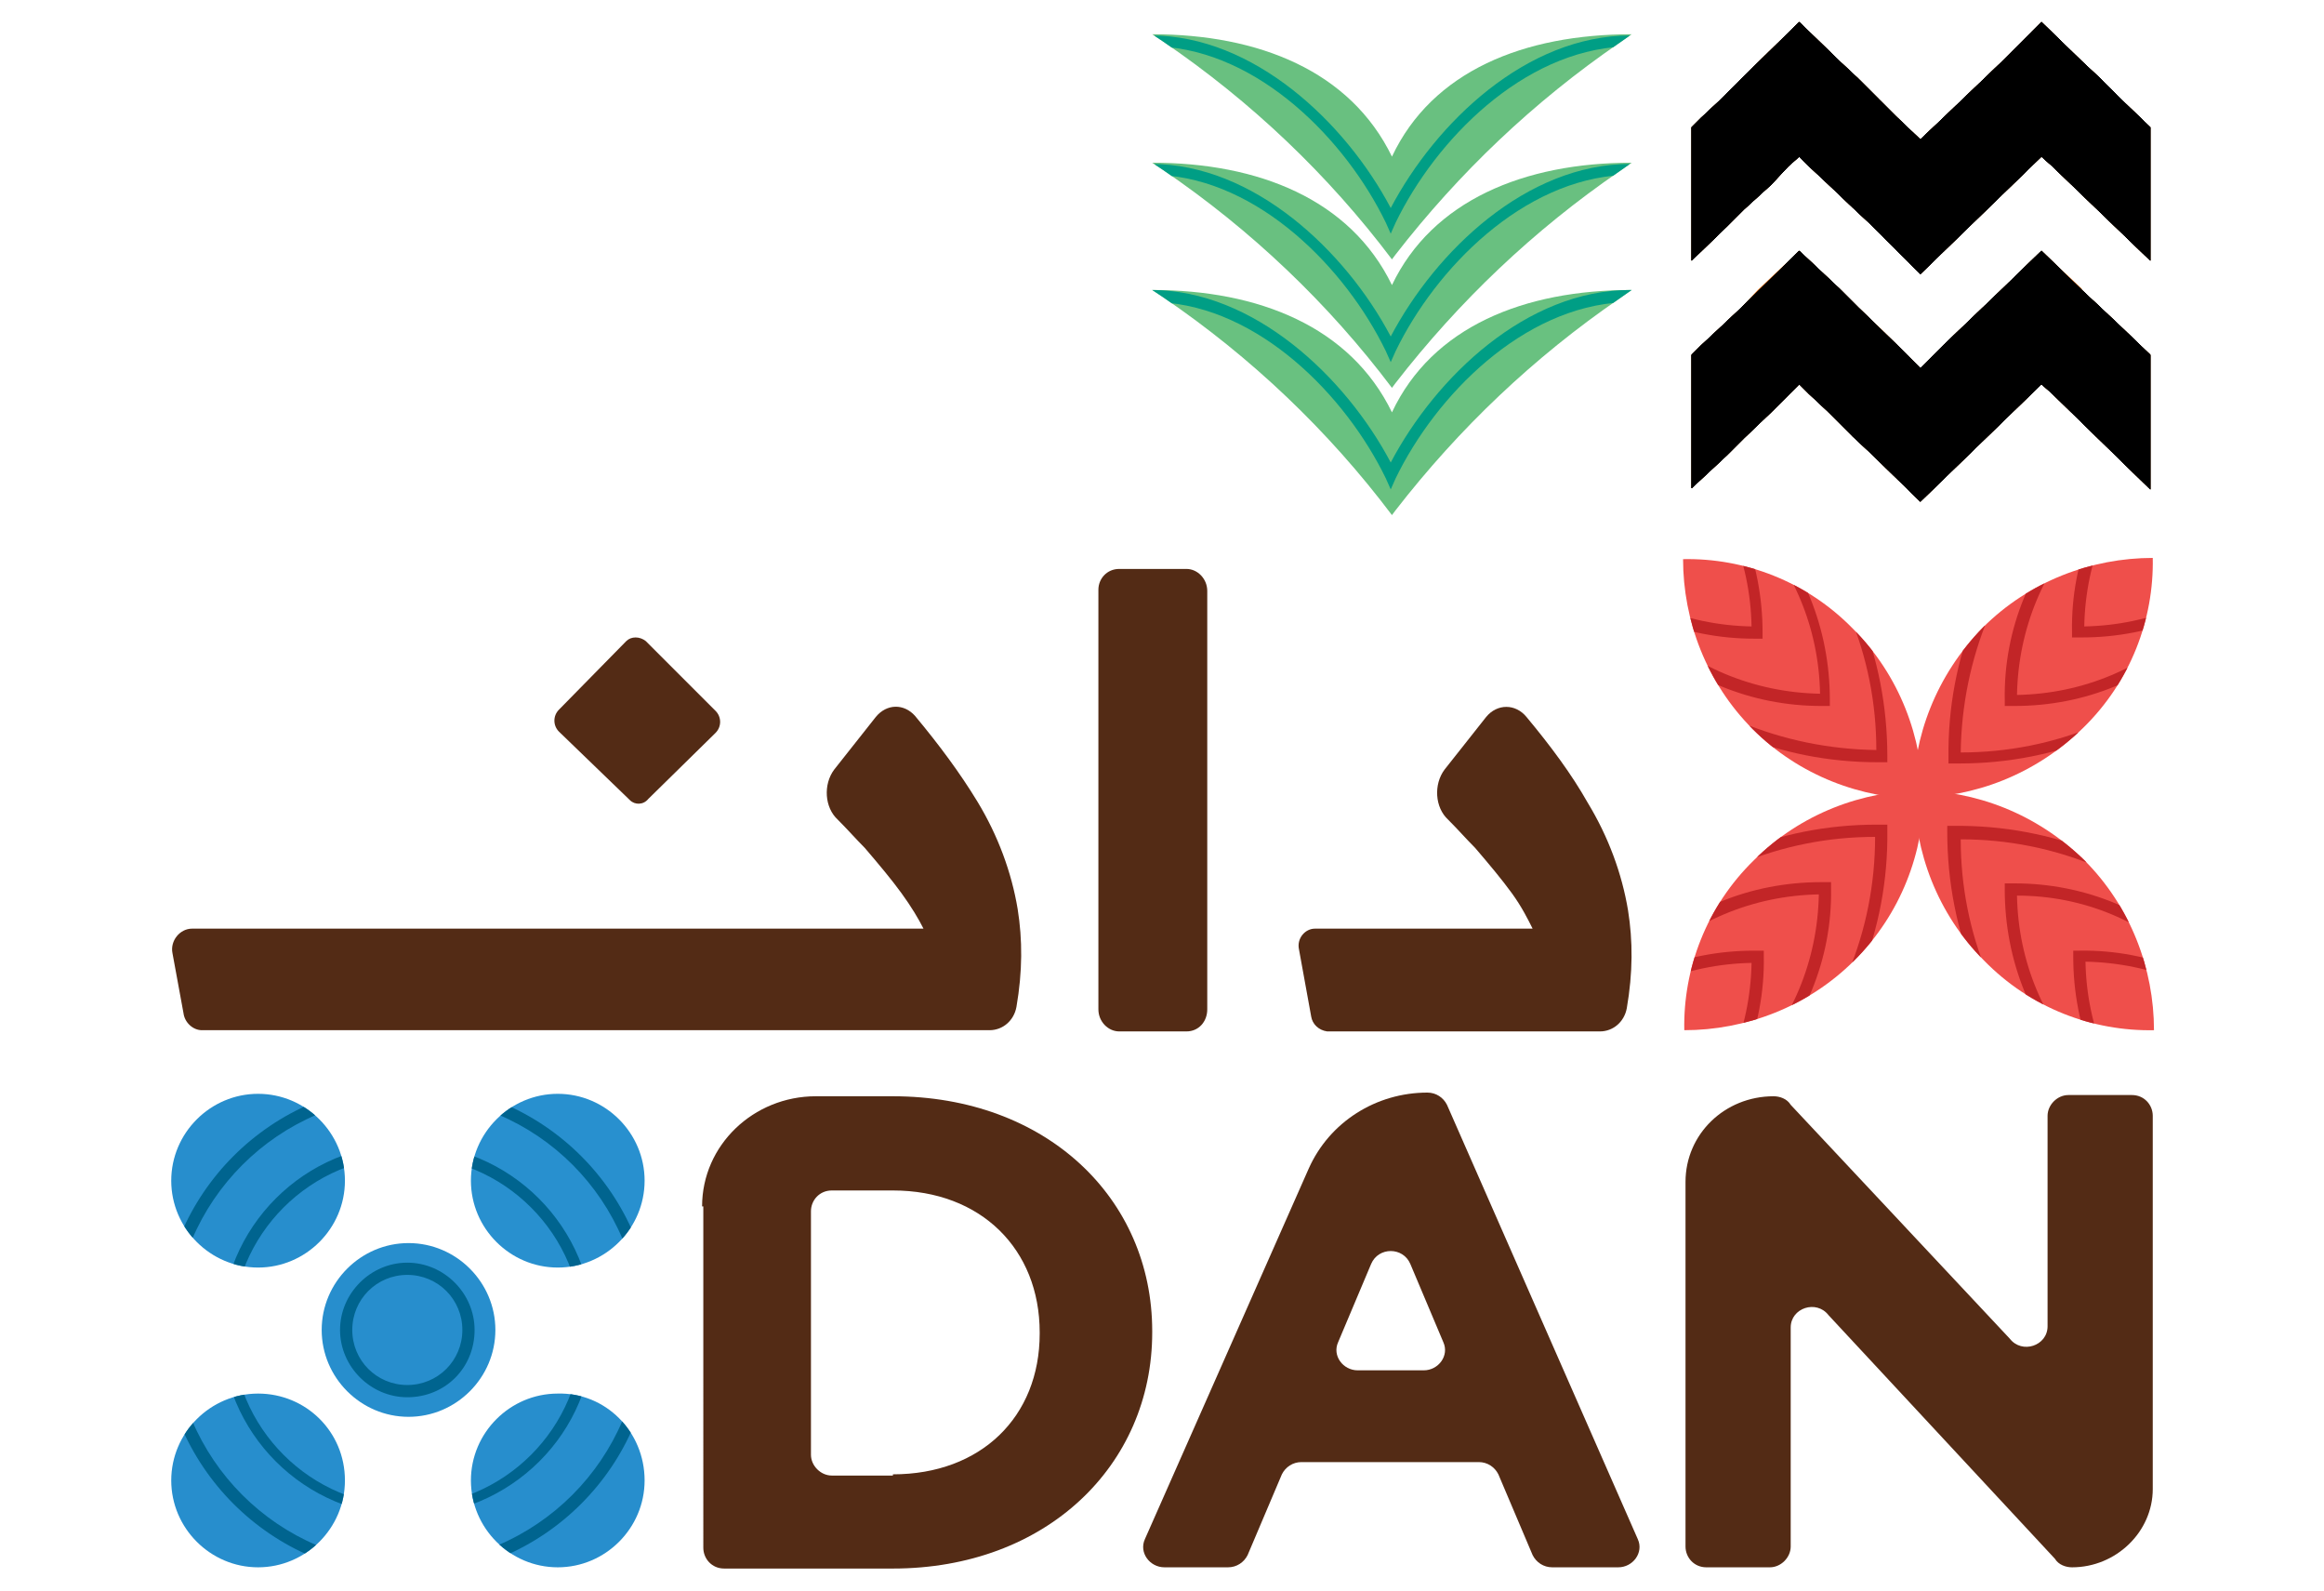
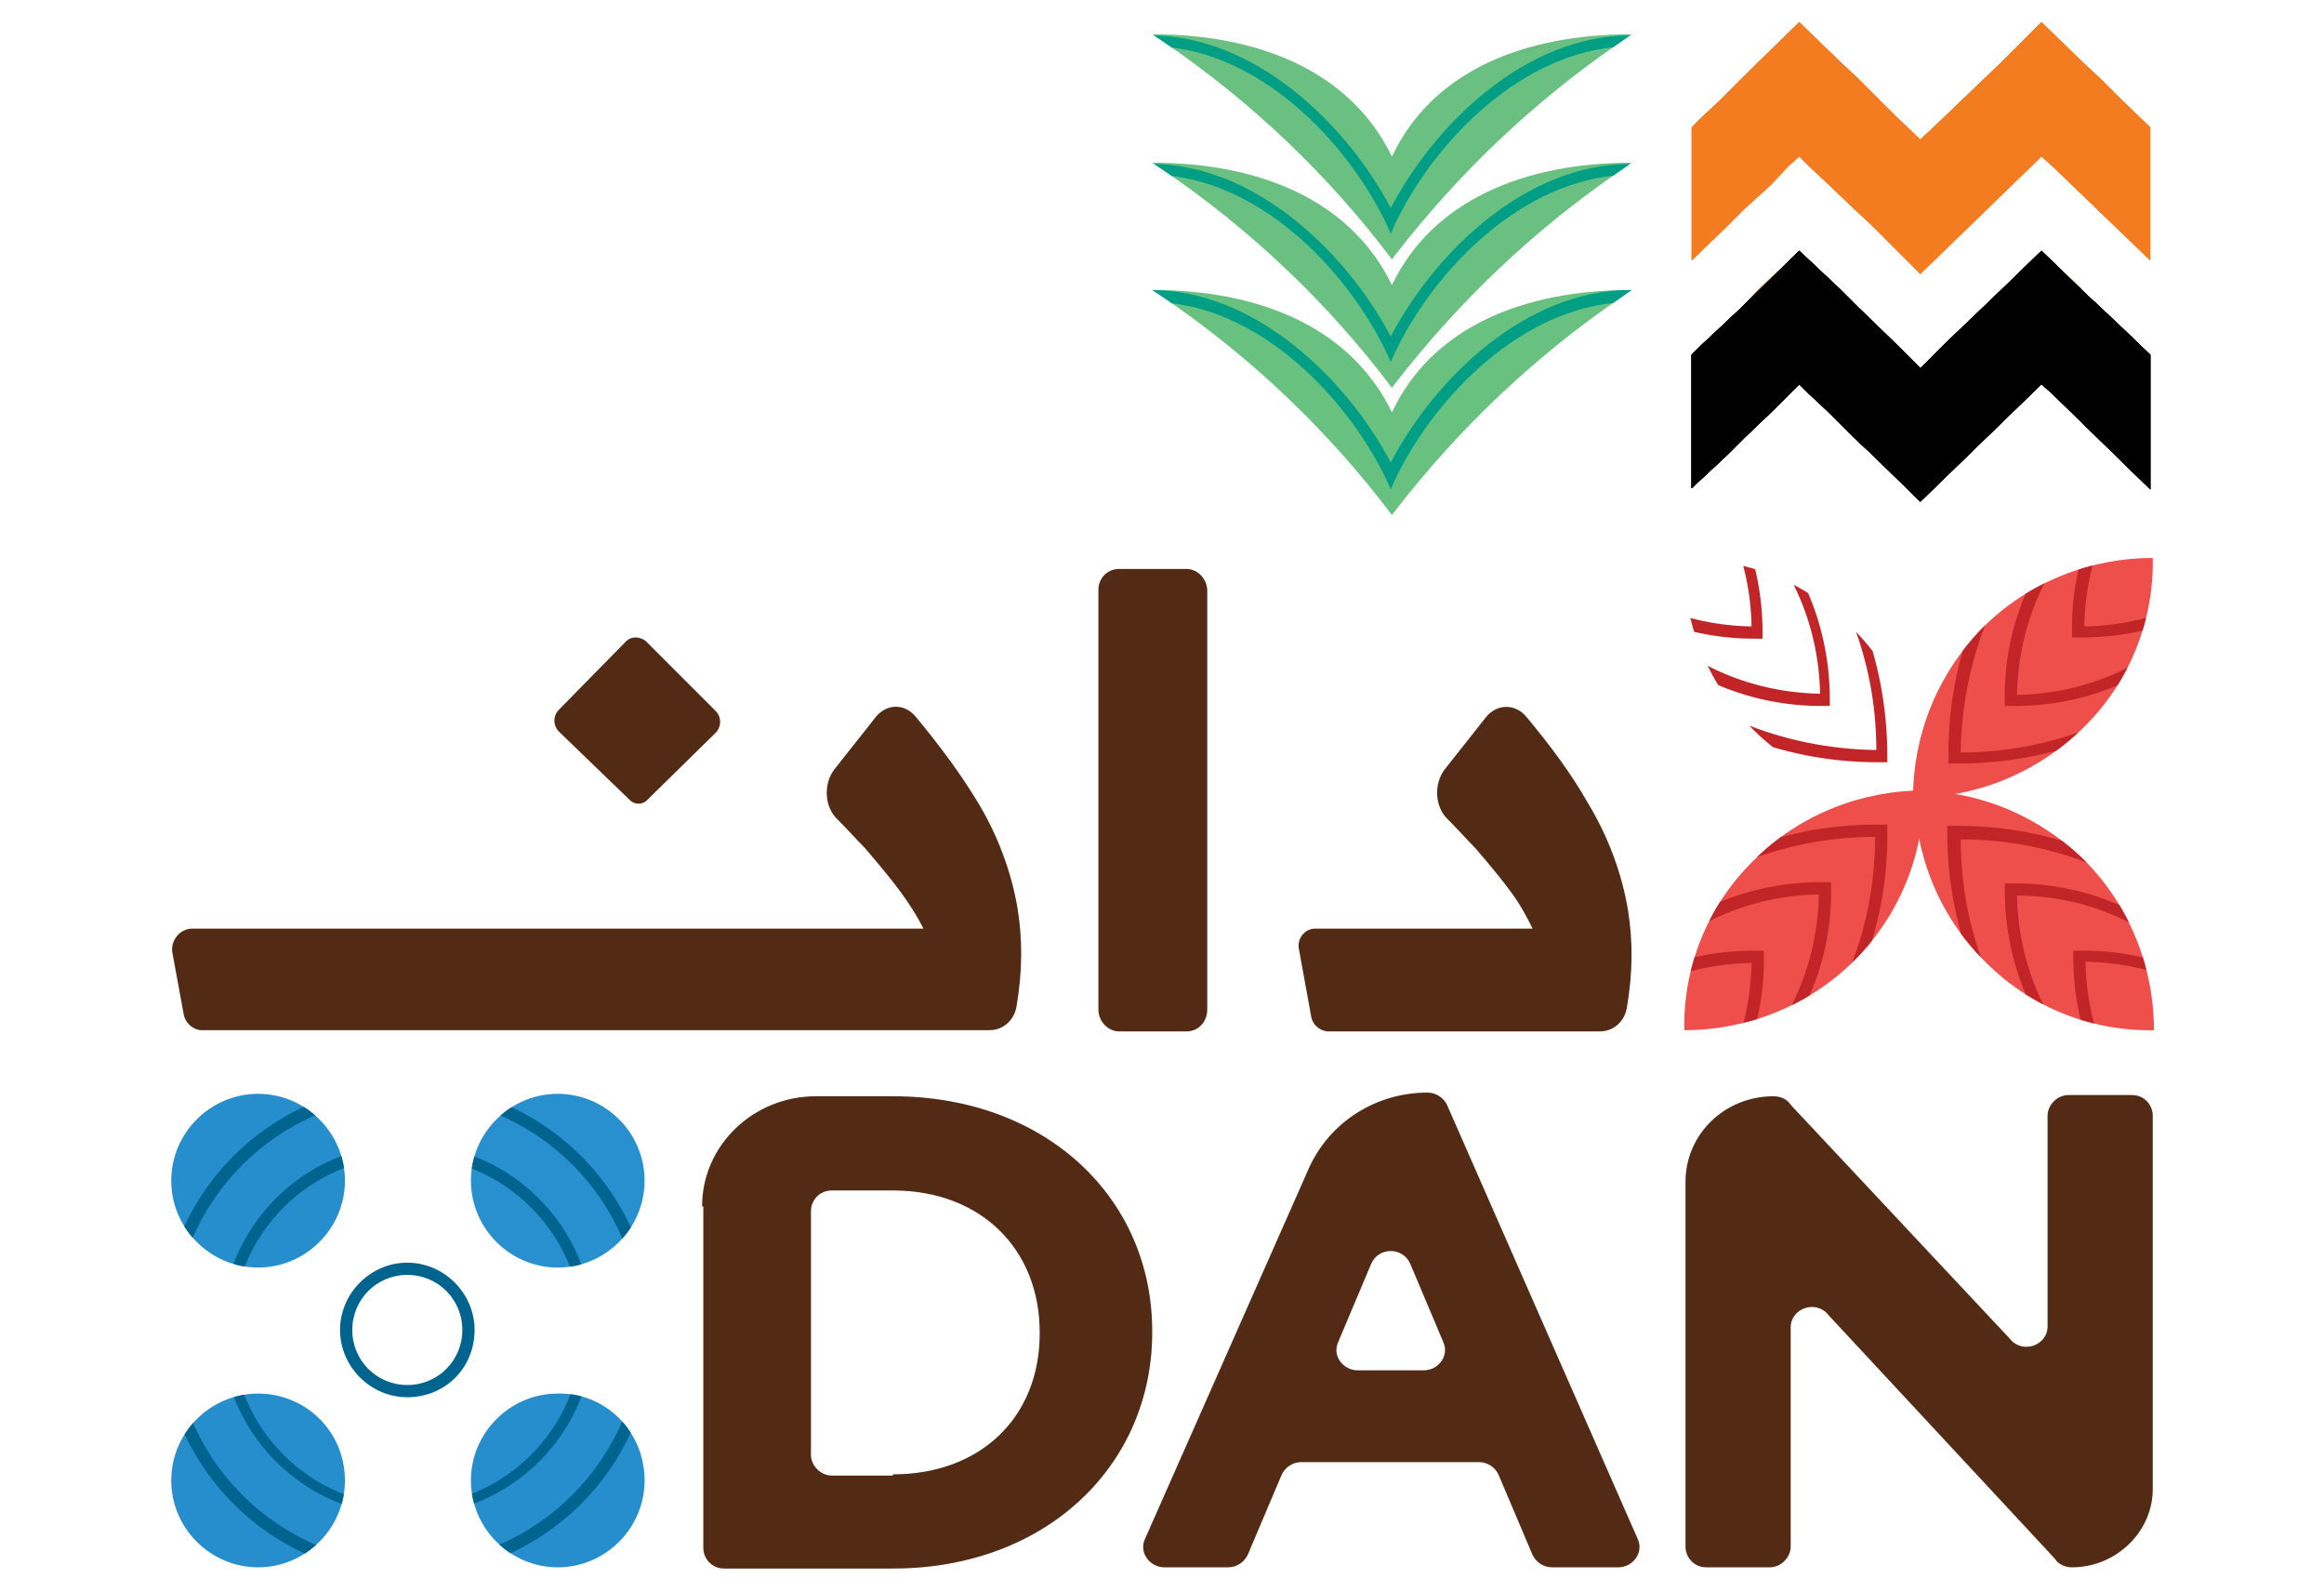
<svg xmlns="http://www.w3.org/2000/svg" xmlns:xlink="http://www.w3.org/1999/xlink" version="1.1" id="Layer_1" x="0px" y="0px" viewBox="0 0 190 130" style="enable-background:new 0 0 190 130;" xml:space="preserve">
  <style type="text/css">
	.st0{fill:#532B15;}
	.st1{fill:#69C180;}
	.st2{clip-path:url(#SVGID_00000051368401851233458550000003689830782241927613_);}
	.st3{fill:#009E85;}
	.st4{fill:#69C080;}
	.st5{clip-path:url(#SVGID_00000026136991618173771270000013626657697253197995_);}
	.st6{clip-path:url(#SVGID_00000055672941600361043650000006446367113577488558_);}
	.st7{clip-path:url(#SVGID_00000053538892931506893690000014177410477583830446_);fill:#EF4F4B;}
	.st8{clip-path:url(#SVGID_00000053538892931506893690000014177410477583830446_);}
	.st9{fill:#C22527;}
	.st10{clip-path:url(#SVGID_00000181067119314057180310000011502661316501502086_);fill:#EF4F4B;}
	.st11{clip-path:url(#SVGID_00000181067119314057180310000011502661316501502086_);}
	.st12{clip-path:url(#SVGID_00000102503219423683717320000007882721995518004922_);fill:#EF4F4B;}
	.st13{clip-path:url(#SVGID_00000102503219423683717320000007882721995518004922_);}
	.st14{clip-path:url(#SVGID_00000043426135008698425010000000319423832872293765_);fill:#EF4F4B;}
	.st15{clip-path:url(#SVGID_00000043426135008698425010000000319423832872293765_);}
	.st16{fill:none;}
	.st17{fill:#F37C20;}
	.st18{clip-path:url(#SVGID_00000125578803590145819950000013879859203334165143_);}
	.st19{clip-path:url(#SVGID_00000061462260339911899100000006636057839916399263_);}
	.st20{fill:#B56227;}
	.st21{fill:#F47C20;}
	.st22{clip-path:url(#SVGID_00000097472388698107905850000004427870194557024680_);}
	.st23{clip-path:url(#SVGID_00000097496783246436450670000016442168439752122296_);}
	.st24{fill:#278ECD;}
	.st25{fill:#2890CF;}
	.st26{fill:#00648F;}
	.st27{clip-path:url(#SVGID_00000093887187838882178920000017985122332068415115_);}
	.st28{clip-path:url(#SVGID_00000078763438020615096300000008411586012584420286_);}
	.st29{clip-path:url(#SVGID_00000047778255235806230790000007313040027954725770_);}
	.st30{clip-path:url(#SVGID_00000152945862613687081980000012652368838322677163_);}
</style>
  <g>
    <path class="st0" d="M51.5,65.4l-5.8-5.6c-0.5-0.5-0.5-1.3,0-1.8l5.5-5.6c0.4-0.4,1.1-0.4,1.6,0l5.7,5.7c0.5,0.5,0.5,1.3,0,1.8   L53,65.3C52.6,65.8,51.9,65.8,51.5,65.4" />
    <path class="st0" d="M91.5,46.5h5.5c0.9,0,1.7,0.8,1.7,1.8v34.2c0,1-0.7,1.8-1.7,1.8h-5.5c-0.9,0-1.7-0.8-1.7-1.8V48.2   C89.8,47.3,90.5,46.5,91.5,46.5" />
    <path class="st0" d="M107.2,83.1l-1-5.5c-0.2-0.9,0.5-1.7,1.3-1.7h17.8c-0.4-0.8-0.9-1.8-1.7-2.9c-0.8-1.1-1.8-2.3-3-3.7   c-0.7-0.7-1.4-1.5-2.2-2.3c-1.1-1-1.2-2.9-0.3-4.1l3.4-4.3c0.9-1.1,2.4-1.1,3.3,0c2,2.4,3.7,4.7,5,7c1.7,2.8,2.8,5.8,3.3,8.8   c0.4,2.5,0.4,5.1-0.1,8c-0.2,1.1-1.1,1.9-2.2,1.9h-22.3C107.8,84.2,107.3,83.7,107.2,83.1" />
    <path class="st0" d="M15,82.8l-0.9-4.9c-0.2-1,0.6-2,1.6-2h59.8c-0.4-0.8-1-1.8-1.8-2.9c-0.8-1.1-1.8-2.3-3-3.7   c-0.7-0.7-1.4-1.5-2.2-2.3c-1.1-1-1.2-2.9-0.3-4.1l3.4-4.3c0.9-1.1,2.3-1.1,3.2-0.1c2,2.4,3.7,4.7,5.1,7c1.7,2.8,2.8,5.8,3.3,8.8   c0.4,2.5,0.4,5.1-0.1,8c-0.2,1.1-1.1,1.9-2.2,1.9H16.5C15.8,84.2,15.1,83.6,15,82.8" />
    <path class="st0" d="M57.4,98.6c0-5,4.2-9,9.3-9H73c12.5,0,21.2,8.3,21.2,19.2v0.1c0,10.9-8.7,19.3-21.2,19.3H59.2   c-1,0-1.7-0.8-1.7-1.7V98.6z M73,120.5c7.2,0,12-4.7,12-11.5v-0.1c0-6.8-4.8-11.6-12-11.6h-5c-1,0-1.7,0.8-1.7,1.7v19.9   c0,0.9,0.8,1.7,1.7,1.7H73z" />
    <path class="st0" d="M116.7,89.3L116.7,89.3c0.7,0,1.3,0.4,1.6,1l15.6,35.5c0.5,1.1-0.4,2.3-1.6,2.3h-5.4c-0.7,0-1.3-0.4-1.6-1   l-2.8-6.6c-0.3-0.6-0.9-1-1.6-1h-14.5c-0.7,0-1.3,0.4-1.6,1l-2.8,6.6c-0.3,0.6-0.9,1-1.6,1h-5.2c-1.2,0-2.1-1.2-1.6-2.3L107,95.5   C108.7,91.7,112.5,89.3,116.7,89.3 M118,109.7l-2.7-6.4c-0.6-1.4-2.6-1.4-3.2,0l-2.7,6.4c-0.5,1.1,0.4,2.3,1.6,2.3h5.4   C117.6,112,118.5,110.8,118,109.7" />
    <path class="st0" d="M145,89.6L145,89.6c0.5,0,1.1,0.2,1.4,0.7l17.9,19.1c1,1.3,3.1,0.6,3.1-1V91.2c0-0.9,0.8-1.7,1.7-1.7h5.2   c1,0,1.7,0.8,1.7,1.7v30.5c0,3.5-3,6.4-6.6,6.4c-0.5,0-1.1-0.2-1.4-0.7l-18.5-19.9c-1-1.3-3.1-0.6-3.1,1v17.9   c0,0.9-0.8,1.7-1.7,1.7h-5.2c-1,0-1.7-0.8-1.7-1.7V96.6C137.8,92.7,141,89.6,145,89.6" />
    <path class="st1" d="M133.4,23.7l-1,0.7c-7,4.8-13.1,10.6-18.3,17.3l-0.3,0.4l0,0c-5.2-6.9-11.5-12.9-18.7-17.8l-0.9-0.6   c8.7,0,16.2,3,19.6,10C117.1,26.7,124.6,23.7,133.4,23.7z" />
    <g>
      <defs>
        <path id="SVGID_1_" d="M133.4,23.7l-1,0.7c-7,4.8-13.1,10.6-18.3,17.3l-0.3,0.4l0,0c-5.2-6.9-11.5-12.9-18.7-17.8l-0.9-0.6     c8.7,0,16.2,3,19.6,10C117.1,26.7,124.6,23.7,133.4,23.7z" />
      </defs>
      <clipPath id="SVGID_00000168083506484409318920000003609928707206420114_">
        <use xlink:href="#SVGID_1_" style="overflow:visible;" />
      </clipPath>
      <g style="clip-path:url(#SVGID_00000168083506484409318920000003609928707206420114_);">
        <path class="st3" d="M113.7,46.4l-0.4-0.5c-5.2-6.9-11.4-12.8-18.5-17.7l-0.2-0.1l-1.1-4.4h0.6c8.4,0,15.9,7.1,19.6,14.1     c3.7-7,11.1-14.1,19.6-14.1h0.6l-1.2,4.5l-0.1,0.1c-6.9,4.8-13,10.6-18.2,17.2L113.7,46.4z M95.5,27.6     c6.9,4.8,13.1,10.6,18.2,17.3c5.1-6.7,11.3-12.5,18.2-17.3l0.8-2.9c-8.2,0.4-15.3,7.6-18.6,14.4l-0.4,0.9l-0.4-0.9     c-3.3-6.8-10.4-14-18.5-14.4L95.5,27.6z" />
      </g>
    </g>
    <path class="st4" d="M133.4,13.3l-1,0.7c-7,4.8-13.1,10.6-18.3,17.3l-0.3,0.4l0,0c-5.2-6.9-11.5-12.9-18.7-17.8l-0.9-0.6   c8.7,0,16.2,3,19.6,10C117.1,16.4,124.6,13.3,133.4,13.3z" />
    <g>
      <defs>
        <path id="SVGID_00000058588026989903998550000011701278547184331932_" d="M133.4,13.3l-1,0.7c-7,4.8-13.1,10.6-18.3,17.3     l-0.3,0.4l0,0c-5.2-6.9-11.5-12.9-18.7-17.8l-0.9-0.6c8.7,0,16.2,3,19.6,10C117.1,16.4,124.6,13.3,133.4,13.3z" />
      </defs>
      <clipPath id="SVGID_00000129890174200505848920000018109580886717558163_">
        <use xlink:href="#SVGID_00000058588026989903998550000011701278547184331932_" style="overflow:visible;" />
      </clipPath>
      <g style="clip-path:url(#SVGID_00000129890174200505848920000018109580886717558163_);">
        <path class="st3" d="M113.7,36.1l-0.4-0.5c-5.2-6.9-11.4-12.8-18.5-17.7l-0.2-0.1l-1.1-4.4h0.6c8.4,0,15.9,7.1,19.6,14.1     c3.7-7,11.1-14.1,19.6-14.1h0.6l-1.2,4.5l-0.1,0.1c-6.9,4.8-13,10.5-18.2,17.2L113.7,36.1z M95.5,17.2     c6.9,4.8,13.1,10.6,18.2,17.3c5.1-6.7,11.3-12.5,18.2-17.3l0.8-2.9c-8.2,0.4-15.3,7.6-18.6,14.4l-0.4,0.9l-0.4-0.9     c-3.3-6.8-10.4-14-18.5-14.4L95.5,17.2z" />
      </g>
    </g>
    <path class="st4" d="M133.4,2.8l-1,0.7c-7,4.8-13.1,10.6-18.3,17.3l-0.3,0.4l0,0c-5.2-6.9-11.5-12.9-18.7-17.8l-0.9-0.6   c8.7,0,16.2,3,19.6,10C117.1,5.8,124.6,2.8,133.4,2.8z" />
    <g>
      <defs>
        <path id="SVGID_00000055669677851882455140000015439868557811283898_" d="M133.4,2.8l-1,0.7c-7,4.8-13.1,10.6-18.3,17.3l-0.3,0.4     l0,0c-5.2-6.9-11.5-12.9-18.7-17.8l-0.9-0.6c8.7,0,16.2,3,19.6,10C117.1,5.8,124.6,2.8,133.4,2.8z" />
      </defs>
      <clipPath id="SVGID_00000148644311199730590010000005938348677115913133_">
        <use xlink:href="#SVGID_00000055669677851882455140000015439868557811283898_" style="overflow:visible;" />
      </clipPath>
      <g style="clip-path:url(#SVGID_00000148644311199730590010000005938348677115913133_);">
        <path class="st3" d="M113.7,25.6l-0.4-0.5c-5.2-6.9-11.4-12.8-18.5-17.7l-0.2-0.1l-1.1-4.4h0.6c8.4,0,15.9,7.1,19.6,14.1     c3.7-7,11.1-14.1,19.6-14.1h0.6l-1.2,4.5l-0.1,0.1c-6.9,4.8-13,10.6-18.2,17.2L113.7,25.6z M95.5,6.7     c6.9,4.8,13.1,10.6,18.2,17.3c5.1-6.7,11.3-12.5,18.2-17.3l0.8-2.9c-8.2,0.4-15.3,7.6-18.6,14.4l-0.4,0.9l-0.4-0.9     c-3.3-6.8-10.4-14-18.5-14.4L95.5,6.7z" />
      </g>
    </g>
    <g>
      <defs>
        <path id="SVGID_00000181056744333853910800000014330247718987973310_" d="M162.1,51.3c3.8-3.8,8.9-5.7,13.9-5.7     c0.1,5-1.8,10.1-5.7,13.9s-8.9,5.7-13.9,5.7C156.4,60.2,158.3,55.2,162.1,51.3z" />
      </defs>
      <clipPath id="SVGID_00000173851239716472308730000007269598589952124590_">
        <use xlink:href="#SVGID_00000181056744333853910800000014330247718987973310_" style="overflow:visible;" />
      </clipPath>
      <path style="clip-path:url(#SVGID_00000173851239716472308730000007269598589952124590_);fill:#EF4F4B;" d="M162.1,51.3    c3.8-3.8,8.9-5.7,13.9-5.7c0.1,5-1.8,10.1-5.7,13.9s-8.9,5.7-13.9,5.7C156.4,60.2,158.3,55.2,162.1,51.3z" />
      <g style="clip-path:url(#SVGID_00000173851239716472308730000007269598589952124590_);">
        <path class="st9" d="M160.2,62.4c-0.1,0-0.2,0-0.4,0l-0.5,0l0-0.5c-0.1-8.1,3-15.8,8.8-21.5l0,0c5.7-5.7,13.2-8.8,21.2-8.8     c0.1,0,0.2,0,0.4,0l0.5,0l0,0.5c0.1,8.1-3,15.8-8.8,21.5C175.7,59.3,168.2,62.4,160.2,62.4z M168.8,41.1L168.8,41.1     c-5.4,5.4-8.4,12.7-8.5,20.4c7.7,0,14.9-3,20.4-8.5c5.4-5.4,8.4-12.7,8.5-20.4C181.5,32.6,174.3,35.6,168.8,41.1z" />
      </g>
      <g style="clip-path:url(#SVGID_00000173851239716472308730000007269598589952124590_);">
        <path class="st9" d="M164.7,57.7c-0.1,0-0.2,0-0.3,0l-0.5,0l0-0.5c-0.1-5.8,2.2-11.3,6.3-15.4l0,0c0,0,0,0,0,0     c4-4.1,9.4-6.3,15.2-6.3c0.1,0,0.2,0,0.3,0l0.5,0l0,0.5c0.1,5.8-2.2,11.3-6.3,15.4C175.8,55.5,170.5,57.7,164.7,57.7z      M185.2,36.5c-5.4,0.1-10.4,2.2-14.3,6l0,0c-3.8,3.8-5.9,8.9-6,14.3c5.4-0.1,10.4-2.2,14.3-6C183,46.9,185.2,41.9,185.2,36.5z" />
      </g>
      <g style="clip-path:url(#SVGID_00000173851239716472308730000007269598589952124590_);">
        <path class="st9" d="M170.2,52.1c-0.1,0-0.2,0-0.3,0l-0.5,0l0-0.5c-0.1-5.8,2.2-11.3,6.3-15.4l0,0c4.1-4.1,9.6-6.3,15.4-6.3     l0.5,0l0,0.5c0.1,5.8-2.2,11.3-6.3,15.4C181.3,49.9,176,52.1,170.2,52.1z M176.4,36.9c-3.8,3.8-5.9,8.9-6,14.3     c5.4-0.1,10.4-2.2,14.3-6c3.8-3.8,5.9-8.9,6-14.3C185.3,31,180.3,33.1,176.4,36.9L176.4,36.9z" />
      </g>
    </g>
    <g>
      <defs>
        <path id="SVGID_00000033344169899116419200000005359689956154590858_" d="M170.4,70.3c3.8,3.8,5.7,8.9,5.7,13.9     c-5,0.1-10.1-1.8-13.9-5.7c-3.8-3.8-5.7-8.9-5.7-13.9C161.5,64.6,166.5,66.5,170.4,70.3z" />
      </defs>
      <clipPath id="SVGID_00000117678393830215242410000009949613978018230412_">
        <use xlink:href="#SVGID_00000033344169899116419200000005359689956154590858_" style="overflow:visible;" />
      </clipPath>
      <path style="clip-path:url(#SVGID_00000117678393830215242410000009949613978018230412_);fill:#EF4F4B;" d="M170.4,70.3    c3.8,3.8,5.7,8.9,5.7,13.9c-5,0.1-10.1-1.8-13.9-5.7c-3.8-3.8-5.7-8.9-5.7-13.9C161.5,64.6,166.5,66.5,170.4,70.3z" />
      <g style="clip-path:url(#SVGID_00000117678393830215242410000009949613978018230412_);">
        <path class="st9" d="M189.2,98.3c-8,0-15.5-3.1-21.2-8.8c-5.7-5.7-8.8-13.4-8.8-21.5l0-0.5l0.5,0c8.1-0.1,15.8,3,21.5,8.7l0,0     c5.7,5.7,8.8,13.4,8.8,21.5l0,0.5l-0.5,0C189.4,98.3,189.3,98.3,189.2,98.3z M160.3,68.6c0,7.7,3,14.9,8.5,20.4     c5.4,5.4,12.7,8.4,20.4,8.5c0-7.7-3-14.9-8.5-20.4C175.2,71.6,168,68.6,160.3,68.6z" />
      </g>
      <g style="clip-path:url(#SVGID_00000117678393830215242410000009949613978018230412_);">
        <path class="st9" d="M185.4,94.4c-5.7,0-11.1-2.2-15.2-6.3c-4.1-4.1-6.3-9.6-6.3-15.4l0-0.5l0.5,0c0.1,0,0.2,0,0.3,0     c5.7,0,11.1,2.2,15.2,6.3l0,0c4.1,4.1,6.3,9.6,6.3,15.4l0,0.5l-0.5,0C185.6,94.4,185.5,94.4,185.4,94.4z M164.9,73.2     c0.1,5.4,2.2,10.4,6,14.3c3.8,3.8,8.9,5.9,14.3,6c-0.1-5.4-2.2-10.4-6-14.3C175.4,75.3,170.3,73.2,164.9,73.2z" />
      </g>
      <g style="clip-path:url(#SVGID_00000117678393830215242410000009949613978018230412_);">
        <path class="st9" d="M191,99.9c-5.7,0-11.1-2.2-15.2-6.3c-4.1-4.1-6.3-9.6-6.3-15.4l0-0.5l0.5,0c5.8-0.1,11.3,2.2,15.4,6.3l0,0     c4.1,4.1,6.3,9.6,6.3,15.4l0,0.5l-0.5,0C191.2,99.9,191.1,99.9,191,99.9z M170.5,78.6c0.1,5.4,2.2,10.4,6,14.3     c3.8,3.8,8.9,5.9,14.3,6c-0.1-5.4-2.2-10.4-6-14.3C181,80.8,175.9,78.7,170.5,78.6z" />
      </g>
    </g>
    <g>
      <defs>
        <path id="SVGID_00000062891735606698903060000001000679043239723156_" d="M151.6,78.5c-3.8,3.8-8.9,5.7-13.9,5.7     c-0.1-5,1.8-10.1,5.7-13.9c3.8-3.8,8.9-5.7,13.9-5.7C157.3,69.7,155.4,74.7,151.6,78.5z" />
      </defs>
      <clipPath id="SVGID_00000167381410503532520880000002121039490697399686_">
        <use xlink:href="#SVGID_00000062891735606698903060000001000679043239723156_" style="overflow:visible;" />
      </clipPath>
      <path style="clip-path:url(#SVGID_00000167381410503532520880000002121039490697399686_);fill:#EF4F4B;" d="M151.6,78.5    c-3.8,3.8-8.9,5.7-13.9,5.7c-0.1-5,1.8-10.1,5.7-13.9c3.8-3.8,8.9-5.7,13.9-5.7C157.3,69.7,155.4,74.7,151.6,78.5z" />
      <g style="clip-path:url(#SVGID_00000167381410503532520880000002121039490697399686_);">
        <path class="st9" d="M124.3,98.2c-0.1,0-0.2,0-0.4,0l-0.5,0l0-0.5c-0.1-8.1,3-15.8,8.8-21.5c5.7-5.7,13.2-8.8,21.2-8.8     c0.1,0,0.2,0,0.4,0l0.5,0l0,0.5c0.1,8.1-3,15.8-8.8,21.5l0,0c0,0,0,0,0,0C139.8,95.1,132.3,98.2,124.3,98.2z M153.3,68.4     c-7.7,0-14.9,3-20.4,8.5c-5.4,5.4-8.4,12.7-8.5,20.4c7.7,0,14.9-3,20.4-8.5l0,0C150.3,83.4,153.3,76.1,153.3,68.4z" />
      </g>
      <g style="clip-path:url(#SVGID_00000167381410503532520880000002121039490697399686_);">
        <path class="st9" d="M128.2,94.3c-0.1,0-0.2,0-0.3,0l-0.5,0l0-0.5c-0.1-5.8,2.2-11.3,6.3-15.4c4-4.1,9.4-6.3,15.2-6.3     c0.1,0,0.2,0,0.3,0l0.5,0l0,0.5c0.1,5.8-2.2,11.3-6.3,15.4l0,0C139.3,92.1,134,94.3,128.2,94.3z M148.7,73.1     c-5.4,0.1-10.4,2.2-14.3,6c-3.8,3.8-5.9,8.9-6,14.3c5.4-0.1,10.4-2.2,14.3-6C146.5,83.6,148.6,78.5,148.7,73.1z" />
      </g>
      <g style="clip-path:url(#SVGID_00000167381410503532520880000002121039490697399686_);">
        <path class="st9" d="M122.7,99.9c-0.1,0-0.2,0-0.3,0l-0.5,0l0-0.5c-0.1-5.8,2.2-11.3,6.3-15.4c4.1-4.1,9.4-6.3,15.2-6.3     c0.1,0,0.2,0,0.3,0l0.5,0l0,0.5c0.1,5.8-2.2,11.3-6.3,15.4l0,0C133.8,97.7,128.5,99.9,122.7,99.9z M143.2,78.7     c-5.4,0.1-10.4,2.2-14.3,6c-3.8,3.8-5.9,8.9-6,14.3c5.4-0.1,10.4-2.2,14.3-6C141,89.2,143.1,84.1,143.2,78.7z" />
      </g>
    </g>
    <g>
      <defs>
        <path id="SVGID_00000129885476515204671700000006987652507886518413_" d="M143.3,59.6c-3.8-3.8-5.7-8.9-5.7-13.9     c5-0.1,10.1,1.8,13.9,5.7c3.8,3.8,5.7,8.9,5.7,13.9C152.2,65.3,147.1,63.4,143.3,59.6z" />
      </defs>
      <clipPath id="SVGID_00000152948895281874025360000008361677489267561148_">
        <use xlink:href="#SVGID_00000129885476515204671700000006987652507886518413_" style="overflow:visible;" />
      </clipPath>
-       <path style="clip-path:url(#SVGID_00000152948895281874025360000008361677489267561148_);fill:#EF4F4B;" d="M143.3,59.6    c-3.8-3.8-5.7-8.9-5.7-13.9c5-0.1,10.1,1.8,13.9,5.7c3.8,3.8,5.7,8.9,5.7,13.9C152.2,65.3,147.1,63.4,143.3,59.6z" />
      <g style="clip-path:url(#SVGID_00000152948895281874025360000008361677489267561148_);">
        <path class="st9" d="M153.5,62.3c-8,0-15.5-3.1-21.2-8.8l0,0c-5.7-5.7-8.8-13.4-8.8-21.5l0-0.5l0.5,0c8.1-0.1,15.8,3,21.5,8.8     c5.7,5.7,8.8,13.4,8.8,21.5l0,0.5l-0.5,0C153.8,62.3,153.6,62.3,153.5,62.3z M133,52.8c5.4,5.4,12.7,8.4,20.4,8.5     c0-7.7-3-14.9-8.5-20.4c-5.4-5.4-12.7-8.4-20.4-8.5C124.6,40.2,127.6,47.4,133,52.8L133,52.8z" />
      </g>
      <g style="clip-path:url(#SVGID_00000152948895281874025360000008361677489267561148_);">
        <path class="st9" d="M148.9,57.7c-5.7,0-11.1-2.2-15.2-6.3l0,0c-4.1-4.1-6.3-9.6-6.3-15.4l0-0.5l0.5,0c5.9-0.1,11.3,2.2,15.4,6.3     c4.1,4.1,6.3,9.6,6.3,15.4l0,0.5l-0.5,0C149.1,57.7,149,57.7,148.9,57.7z M134.5,50.7c3.8,3.8,8.9,5.9,14.3,6     c-0.1-5.4-2.2-10.4-6-14.3c-3.8-3.8-8.9-5.9-14.3-6C128.5,41.9,130.6,46.9,134.5,50.7L134.5,50.7z" />
      </g>
      <g style="clip-path:url(#SVGID_00000152948895281874025360000008361677489267561148_);">
        <path class="st9" d="M143.4,52.2c-5.7,0-11.1-2.2-15.2-6.3l0,0c-4.1-4.1-6.3-9.6-6.3-15.4l0-0.5l0.5,0c5.8-0.1,11.3,2.2,15.4,6.3     c4.1,4.1,6.3,9.6,6.3,15.4l0,0.5l-0.5,0C143.5,52.2,143.5,52.2,143.4,52.2z M128.9,45.2c3.8,3.8,8.9,5.9,14.3,6     c-0.1-5.4-2.2-10.4-6-14.3c-3.8-3.8-8.9-5.9-14.3-6C123,36.4,125.1,41.4,128.9,45.2L128.9,45.2z" />
      </g>
    </g>
    <polygon class="st16" points="175.8,29 175.8,40 167.8,32.2 166.9,31.4 157,41 153,37.1 151.5,35.7 149.4,33.6 147.9,32.2    147.1,31.4 146.2,32.3 144.8,33.7 142.6,35.8 141.2,37.2 138.3,39.9 138.3,29 139.1,28.2 140.6,26.8 142.3,25.2 143.7,23.7    143.7,23.7 147.1,20.5 150.4,23.6 150.4,23.6 151.9,25.1 151.9,25.1 153.6,26.7 153.6,26.7 155,28.1 155,28.1 157,30.1 158.9,28.2    163.6,23.7 166.9,20.5 170.2,23.6 170.2,23.7 171.7,25.1 171.7,25.1 173.4,26.7  " />
    <g>
      <polygon class="st17" points="175.8,10.4 175.8,21.3 167.8,13.6 166.9,12.8 157,22.4 153,18.4 151.5,17 149.4,15 147.9,13.6     147.1,12.8 146.2,13.6 144.8,15.1 142.6,17.1 141.2,18.5 138.3,21.3 138.3,10.4 139.1,9.6 140.6,8.2 142.3,6.5 147.1,1.8 150.4,5     151.9,6.4 155,9.5 157,11.4 158.9,9.6 163.6,5.1 166.9,1.8 170.2,5 171.7,6.4 173.4,8.1   " />
      <polygon class="st17" points="175.8,10.4 175.8,21.3 167.8,13.6 166.9,12.8 157,22.4 153,18.4 151.5,17 149.4,15 147.9,13.6     147.1,12.8 146.2,13.6 144.8,15.1 142.6,17.1 141.2,18.5 138.3,21.3 138.3,10.4 139.1,9.6 140.6,8.2 142.3,6.5 143.7,5.1     143.7,5.1 147.1,1.8 150.4,5 150.4,5 151.9,6.4 151.9,6.4 153.6,8.1 153.6,8.1 155,9.5 155,9.5 157,11.4 158.9,9.6 163.6,5.1     166.9,1.8 170.2,5 170.2,5 171.7,6.4 171.7,6.4 173.4,8.1   " />
    </g>
    <g>
      <defs>
-         <polygon id="SVGID_00000094592372989487933330000017045105472756263331_" points="175.8,10.4 175.8,21.3 167.8,13.6 166.9,12.8      157,22.4 153,18.4 151.5,17 149.4,15 147.9,13.6 147.1,12.8 146.2,13.6 144.8,15.1 142.6,17.1 141.2,18.5 138.3,21.3 138.3,10.4      139.1,9.6 140.6,8.2 142.3,6.5 147.1,1.8 150.4,5 151.9,6.4 155,9.5 157,11.4 158.9,9.6 163.6,5.1 166.9,1.8 170.2,5 171.7,6.4      173.4,8.1    " />
-       </defs>
+         </defs>
      <defs>
        <polygon id="SVGID_00000164505270513200919430000013381296857239435694_" points="175.8,10.4 175.8,21.3 167.8,13.6 166.9,12.8      157,22.4 153,18.4 151.5,17 149.4,15 147.9,13.6 147.1,12.8 146.2,13.6 144.8,15.1 142.6,17.1 141.2,18.5 138.3,21.3 138.3,10.4      139.1,9.6 140.6,8.2 142.3,6.5 143.7,5.1 143.7,5.1 147.1,1.8 150.4,5 150.4,5 151.9,6.4 151.9,6.4 153.6,8.1 153.6,8.1 155,9.5      155,9.5 157,11.4 158.9,9.6 163.6,5.1 166.9,1.8 170.2,5 170.2,5 171.7,6.4 171.7,6.4 173.4,8.1    " />
      </defs>
      <clipPath id="SVGID_00000047746074499023683250000002834938086627050940_">
        <use xlink:href="#SVGID_00000094592372989487933330000017045105472756263331_" style="overflow:visible;" />
      </clipPath>
      <clipPath id="SVGID_00000000928969987692474630000017371468536453427590_" style="clip-path:url(#SVGID_00000047746074499023683250000002834938086627050940_);">
        <use xlink:href="#SVGID_00000164505270513200919430000013381296857239435694_" style="overflow:visible;" />
      </clipPath>
      <g style="clip-path:url(#SVGID_00000000928969987692474630000017371468536453427590_);">
        <path class="st20" d="M166.9,20.9L145.3-0.7h43.2L166.9,20.9z M147.6,0.3l19.3,19.3l19.3-19.3H147.6z" />
      </g>
      <g style="clip-path:url(#SVGID_00000000928969987692474630000017371468536453427590_);">
        <path class="st20" d="M166.9,13.5L145.3-8.1h43.2L166.9,13.5z M147.6-7.2l19.3,19.3l19.3-19.3H147.6z" />
      </g>
      <g style="clip-path:url(#SVGID_00000000928969987692474630000017371468536453427590_);">
        <path class="st20" d="M166.9,6.7l-21.6-20.3l43.3-1.4L166.9,6.7z M147.6-12.7l19.3,18.1L186.2-14L147.6-12.7z" />
      </g>
      <g style="clip-path:url(#SVGID_00000000928969987692474630000017371468536453427590_);">
        <path class="st20" d="M147.2,6.7l-21.6-20.3l43.3-1.4L147.2,6.7z M127.9-12.7l19.3,18.1L166.4-14L127.9-12.7z" />
      </g>
      <g style="clip-path:url(#SVGID_00000000928969987692474630000017371468536453427590_);">
        <path class="st20" d="M147.1,20.9L125.5-0.7h43.2L147.1,20.9z M127.8,0.3l19.3,19.3l19.3-19.3H127.8z" />
      </g>
      <g style="clip-path:url(#SVGID_00000000928969987692474630000017371468536453427590_);">
        <path class="st20" d="M147.1,13.5L125.5-8.1h43.2L147.1,13.5z M127.8-7.2l19.3,19.3l19.3-19.3H127.8z" />
      </g>
    </g>
    <g>
-       <polygon class="st21" points="175.8,29 175.8,40 167.8,32.2 166.9,31.4 157,41 153,37.1 151.5,35.7 149.4,33.6 147.9,32.2     147.1,31.4 146.2,32.3 144.8,33.7 142.6,35.8 141.2,37.2 138.3,39.9 138.3,29 139.1,28.2 140.6,26.8 142.3,25.2 147.1,20.5     150.4,23.6 151.9,25.1 155,28.1 157,30.1 158.9,28.2 163.6,23.7 166.9,20.5 170.2,23.7 171.7,25.1 173.4,26.7   " />
      <polygon class="st17" points="175.8,29 175.8,40 167.8,32.2 166.9,31.4 157,41 153,37.1 151.5,35.7 149.4,33.6 147.9,32.2     147.1,31.4 146.2,32.3 144.8,33.7 142.6,35.8 141.2,37.2 138.3,39.9 138.3,29 139.1,28.2 140.6,26.8 142.3,25.2 143.7,23.7     143.7,23.7 147.1,20.5 150.4,23.6 150.4,23.6 151.9,25.1 151.9,25.1 153.6,26.7 153.6,26.7 155,28.1 155,28.1 157,30.1     158.9,28.2 163.6,23.7 166.9,20.5 170.2,23.6 170.2,23.7 171.7,25.1 171.7,25.1 173.4,26.7   " />
    </g>
    <g>
      <defs>
        <polygon id="SVGID_00000026148829848947928080000015561448219905745592_" points="175.8,29 175.8,40 167.8,32.2 166.9,31.4      157,41 153,37.1 151.5,35.7 149.4,33.6 147.9,32.2 147.1,31.4 146.2,32.3 144.8,33.7 142.6,35.8 141.2,37.2 138.3,39.9 138.3,29      139.1,28.2 140.6,26.8 142.3,25.2 147.1,20.5 150.4,23.6 151.9,25.1 155,28.1 157,30.1 158.9,28.2 163.6,23.7 166.9,20.5      170.2,23.7 171.7,25.1 173.4,26.7    " />
      </defs>
      <defs>
        <polygon id="SVGID_00000037681786697202770370000015624952889529434245_" points="175.8,29 175.8,40 167.8,32.2 166.9,31.4      157,41 153,37.1 151.5,35.7 149.4,33.6 147.9,32.2 147.1,31.4 146.2,32.3 144.8,33.7 142.6,35.8 141.2,37.2 138.3,39.9 138.3,29      139.1,28.2 140.6,26.8 142.3,25.2 143.7,23.7 143.7,23.7 147.1,20.5 150.4,23.6 150.4,23.6 151.9,25.1 151.9,25.1 153.6,26.7      153.6,26.7 155,28.1 155,28.1 157,30.1 158.9,28.2 163.6,23.7 166.9,20.5 170.2,23.6 170.2,23.7 171.7,25.1 171.7,25.1      173.4,26.7    " />
      </defs>
      <clipPath id="SVGID_00000107570904476661785610000017456865562498136465_">
        <use xlink:href="#SVGID_00000026148829848947928080000015561448219905745592_" style="overflow:visible;" />
      </clipPath>
      <clipPath id="SVGID_00000031168201077345425710000014413312456984285602_" style="clip-path:url(#SVGID_00000107570904476661785610000017456865562498136465_);">
        <use xlink:href="#SVGID_00000037681786697202770370000015624952889529434245_" style="overflow:visible;" />
      </clipPath>
      <g style="clip-path:url(#SVGID_00000031168201077345425710000014413312456984285602_);">
        <path class="st20" d="M166.9,39.6L145.3,18h43.2L166.9,39.6z M147.6,18.9l19.3,19.3l19.3-19.3H147.6z" />
      </g>
      <g style="clip-path:url(#SVGID_00000031168201077345425710000014413312456984285602_);">
        <path class="st20" d="M166.9,32.1l-21.6-21.6h43.2L166.9,32.1z M147.6,11.4l19.3,19.3l19.3-19.3H147.6z" />
      </g>
      <g style="clip-path:url(#SVGID_00000031168201077345425710000014413312456984285602_);">
        <path class="st20" d="M166.9,25.3L145.3,5l43.3-1.4L166.9,25.3z M147.6,5.9L166.9,24l19.3-19.3L147.6,5.9z" />
      </g>
      <g style="clip-path:url(#SVGID_00000031168201077345425710000014413312456984285602_);">
        <path class="st20" d="M147.2,25.3L125.5,5l43.3-1.4L147.2,25.3z M127.9,5.9L147.1,24l19.3-19.3L127.9,5.9z" />
      </g>
      <g style="clip-path:url(#SVGID_00000031168201077345425710000014413312456984285602_);">
        <path class="st20" d="M147.1,39.6L125.5,18h43.2L147.1,39.6z M127.8,18.9l19.3,19.3l19.3-19.3H127.8z" />
      </g>
      <g style="clip-path:url(#SVGID_00000031168201077345425710000014413312456984285602_);">
        <path class="st20" d="M147.1,32.1l-21.6-21.6h43.2L147.1,32.1z M127.8,11.4l19.3,19.3l19.3-19.3H127.8z" />
      </g>
    </g>
    <g>
      <path class="st24" d="M28.2,96.5c0,3.9-3.2,7.1-7.1,7.1s-7.1-3.2-7.1-7.1c0-3.9,3.2-7.1,7.1-7.1S28.2,92.6,28.2,96.5" />
      <path class="st16" d="M14,96.5c0,3.9,3.2,7.1,7.1,7.1c3.9,0,7.1-3.2,7.1-7.1c0-3.9-3.2-7.1-7.1-7.1C17.2,89.4,14,92.6,14,96.5" />
-       <path class="st24" d="M40.5,108.7c0,3.9-3.2,7.1-7.1,7.1s-7.1-3.2-7.1-7.1s3.2-7.1,7.1-7.1S40.5,104.8,40.5,108.7" />
      <path class="st24" d="M28.2,121c0,3.9-3.2,7.1-7.1,7.1S14,124.9,14,121c0-3.9,3.2-7.1,7.1-7.1S28.2,117,28.2,121" />
      <path class="st16" d="M14,121c0,3.9,3.2,7.1,7.1,7.1c3.9,0,7.1-3.2,7.1-7.1c0-3.9-3.2-7.1-7.1-7.1C17.2,113.8,14,117,14,121" />
      <path class="st24" d="M52.7,121c0,3.9-3.2,7.1-7.1,7.1c-3.9,0-7.1-3.2-7.1-7.1c0-3.9,3.2-7.1,7.1-7.1    C49.5,113.8,52.7,117,52.7,121" />
      <path class="st25" d="M52.7,96.5c0,3.9-3.2,7.1-7.1,7.1c-3.9,0-7.1-3.2-7.1-7.1c0-3.9,3.2-7.1,7.1-7.1    C49.5,89.4,52.7,92.6,52.7,96.5" />
      <g>
        <path class="st26" d="M33.3,114.2c-3,0-5.5-2.5-5.5-5.5c0-3,2.5-5.5,5.5-5.5s5.5,2.5,5.5,5.5C38.8,111.8,36.4,114.2,33.3,114.2z      M33.3,104.2c-2.5,0-4.5,2-4.5,4.5s2,4.5,4.5,4.5c2.5,0,4.5-2,4.5-4.5S35.8,104.2,33.3,104.2z" />
      </g>
      <path class="st16" d="M14,121c0,3.9,3.2,7.1,7.1,7.1c3.9,0,7.1-3.2,7.1-7.1c0-3.9-3.2-7.1-7.1-7.1C17.2,113.8,14,117,14,121" />
      <g>
        <defs>
          <path id="SVGID_00000071534779923121787820000012973098512271125907_" d="M28.2,121c0,3.9-3.2,7.1-7.1,7.1S14,124.9,14,121      c0-3.9,3.2-7.1,7.1-7.1S28.2,117,28.2,121" />
        </defs>
        <clipPath id="SVGID_00000031180280538892685330000006890174711095472307_">
          <use xlink:href="#SVGID_00000071534779923121787820000012973098512271125907_" style="overflow:visible;" />
        </clipPath>
        <g style="clip-path:url(#SVGID_00000031180280538892685330000006890174711095472307_);">
          <g>
            <path class="st26" d="M33.3,128.8c-11.1,0-20.1-9-20.1-20.1s9-20.1,20.1-20.1c11.1,0,20.1,9,20.1,20.1S44.4,128.8,33.3,128.8z        M33.3,89.6c-10.5,0-19.1,8.6-19.1,19.1s8.6,19.1,19.1,19.1c10.5,0,19.1-8.6,19.1-19.1S43.9,89.6,33.3,89.6z" />
          </g>
          <g>
            <path class="st26" d="M33.3,126.4v-1c9.2,0,16.7-7.5,16.7-16.7S42.5,92,33.3,92s-16.7,7.5-16.7,16.7h-1       c0-9.7,7.9-17.6,17.6-17.6c9.7,0,17.7,7.9,17.7,17.6S43.1,126.4,33.3,126.4z" />
          </g>
          <g>
            <path class="st26" d="M33.3,123.9c-8.4,0-15.2-6.8-15.2-15.2c0-8.4,6.8-15.2,15.2-15.2s15.2,6.8,15.2,15.2       C48.6,117.1,41.7,123.9,33.3,123.9z M33.3,94.5c-7.9,0-14.3,6.4-14.3,14.3c0,7.9,6.4,14.3,14.3,14.3c7.9,0,14.3-6.4,14.3-14.3       C47.6,100.9,41.2,94.5,33.3,94.5z" />
          </g>
          <g>
            <path class="st26" d="M33.3,121.5v-1c6.5,0,11.8-5.3,11.8-11.8s-5.3-11.8-11.8-11.8c-6.5,0-11.8,5.3-11.8,11.8h-1       c0-7.1,5.7-12.8,12.8-12.8s12.8,5.7,12.8,12.8S40.4,121.5,33.3,121.5z" />
          </g>
        </g>
      </g>
      <g>
        <defs>
          <path id="SVGID_00000174590247770635050200000009521495187934742685_" d="M52.7,121c0,3.9-3.2,7.1-7.1,7.1      c-3.9,0-7.1-3.2-7.1-7.1c0-3.9,3.2-7.1,7.1-7.1C49.5,113.8,52.7,117,52.7,121" />
        </defs>
        <clipPath id="SVGID_00000147206344007766232190000007052739757823988627_">
          <use xlink:href="#SVGID_00000174590247770635050200000009521495187934742685_" style="overflow:visible;" />
        </clipPath>
        <g style="clip-path:url(#SVGID_00000147206344007766232190000007052739757823988627_);">
          <g>
            <path class="st26" d="M33.3,128.8c-11.1,0-20.1-9-20.1-20.1s9-20.1,20.1-20.1c11.1,0,20.1,9,20.1,20.1S44.4,128.8,33.3,128.8z        M33.3,89.6c-10.5,0-19.1,8.6-19.1,19.1s8.6,19.1,19.1,19.1c10.5,0,19.1-8.6,19.1-19.1S43.9,89.6,33.3,89.6z" />
          </g>
          <g>
            <path class="st26" d="M33.3,123.9c-8.4,0-15.2-6.8-15.2-15.2c0-8.4,6.8-15.2,15.2-15.2s15.2,6.8,15.2,15.2       C48.6,117.1,41.7,123.9,33.3,123.9z M33.3,94.5c-7.9,0-14.3,6.4-14.3,14.3c0,7.9,6.4,14.3,14.3,14.3c7.9,0,14.3-6.4,14.3-14.3       C47.6,100.9,41.2,94.5,33.3,94.5z" />
          </g>
        </g>
      </g>
      <g>
        <defs>
          <path id="SVGID_00000029032620677463568320000006842329277868174765_" d="M52.7,96.5c0,3.9-3.2,7.1-7.1,7.1      c-3.9,0-7.1-3.2-7.1-7.1c0-3.9,3.2-7.1,7.1-7.1C49.5,89.4,52.7,92.6,52.7,96.5" />
        </defs>
        <clipPath id="SVGID_00000056410517790343281290000012353057825286513583_">
          <use xlink:href="#SVGID_00000029032620677463568320000006842329277868174765_" style="overflow:visible;" />
        </clipPath>
        <g style="clip-path:url(#SVGID_00000056410517790343281290000012353057825286513583_);">
          <g>
            <path class="st26" d="M33.3,128.8c-11.1,0-20.1-9-20.1-20.1s9-20.1,20.1-20.1c11.1,0,20.1,9,20.1,20.1S44.4,128.8,33.3,128.8z        M33.3,89.6c-10.5,0-19.1,8.6-19.1,19.1s8.6,19.1,19.1,19.1c10.5,0,19.1-8.6,19.1-19.1S43.9,89.6,33.3,89.6z" />
          </g>
          <g>
            <path class="st26" d="M33.3,123.9c-8.4,0-15.2-6.8-15.2-15.2c0-8.4,6.8-15.2,15.2-15.2s15.2,6.8,15.2,15.2       C48.6,117.1,41.7,123.9,33.3,123.9z M33.3,94.5c-7.9,0-14.3,6.4-14.3,14.3c0,7.9,6.4,14.3,14.3,14.3c7.9,0,14.3-6.4,14.3-14.3       C47.6,100.9,41.2,94.5,33.3,94.5z" />
          </g>
        </g>
      </g>
      <g>
        <defs>
          <path id="SVGID_00000170273856935378477460000013961337422800421311_" d="M28.2,96.5c0,3.9-3.2,7.1-7.1,7.1s-7.1-3.2-7.1-7.1      c0-3.9,3.2-7.1,7.1-7.1S28.2,92.6,28.2,96.5" />
        </defs>
        <clipPath id="SVGID_00000031178862337346943930000007228473068691731854_">
          <use xlink:href="#SVGID_00000170273856935378477460000013961337422800421311_" style="overflow:visible;" />
        </clipPath>
        <g style="clip-path:url(#SVGID_00000031178862337346943930000007228473068691731854_);">
          <g>
            <path class="st26" d="M33.3,128.8c-11.1,0-20.1-9-20.1-20.1s9-20.1,20.1-20.1c11.1,0,20.1,9,20.1,20.1S44.4,128.8,33.3,128.8z        M33.3,89.6c-10.5,0-19.1,8.6-19.1,19.1s8.6,19.1,19.1,19.1c10.5,0,19.1-8.6,19.1-19.1S43.9,89.6,33.3,89.6z" />
          </g>
          <g>
            <path class="st26" d="M33.3,123.9c-8.4,0-15.2-6.8-15.2-15.2c0-8.4,6.8-15.2,15.2-15.2s15.2,6.8,15.2,15.2       C48.6,117.1,41.7,123.9,33.3,123.9z M33.3,94.5c-7.9,0-14.3,6.4-14.3,14.3c0,7.9,6.4,14.3,14.3,14.3c7.9,0,14.3-6.4,14.3-14.3       C47.6,100.9,41.2,94.5,33.3,94.5z" />
          </g>
        </g>
      </g>
    </g>
  </g>
</svg>